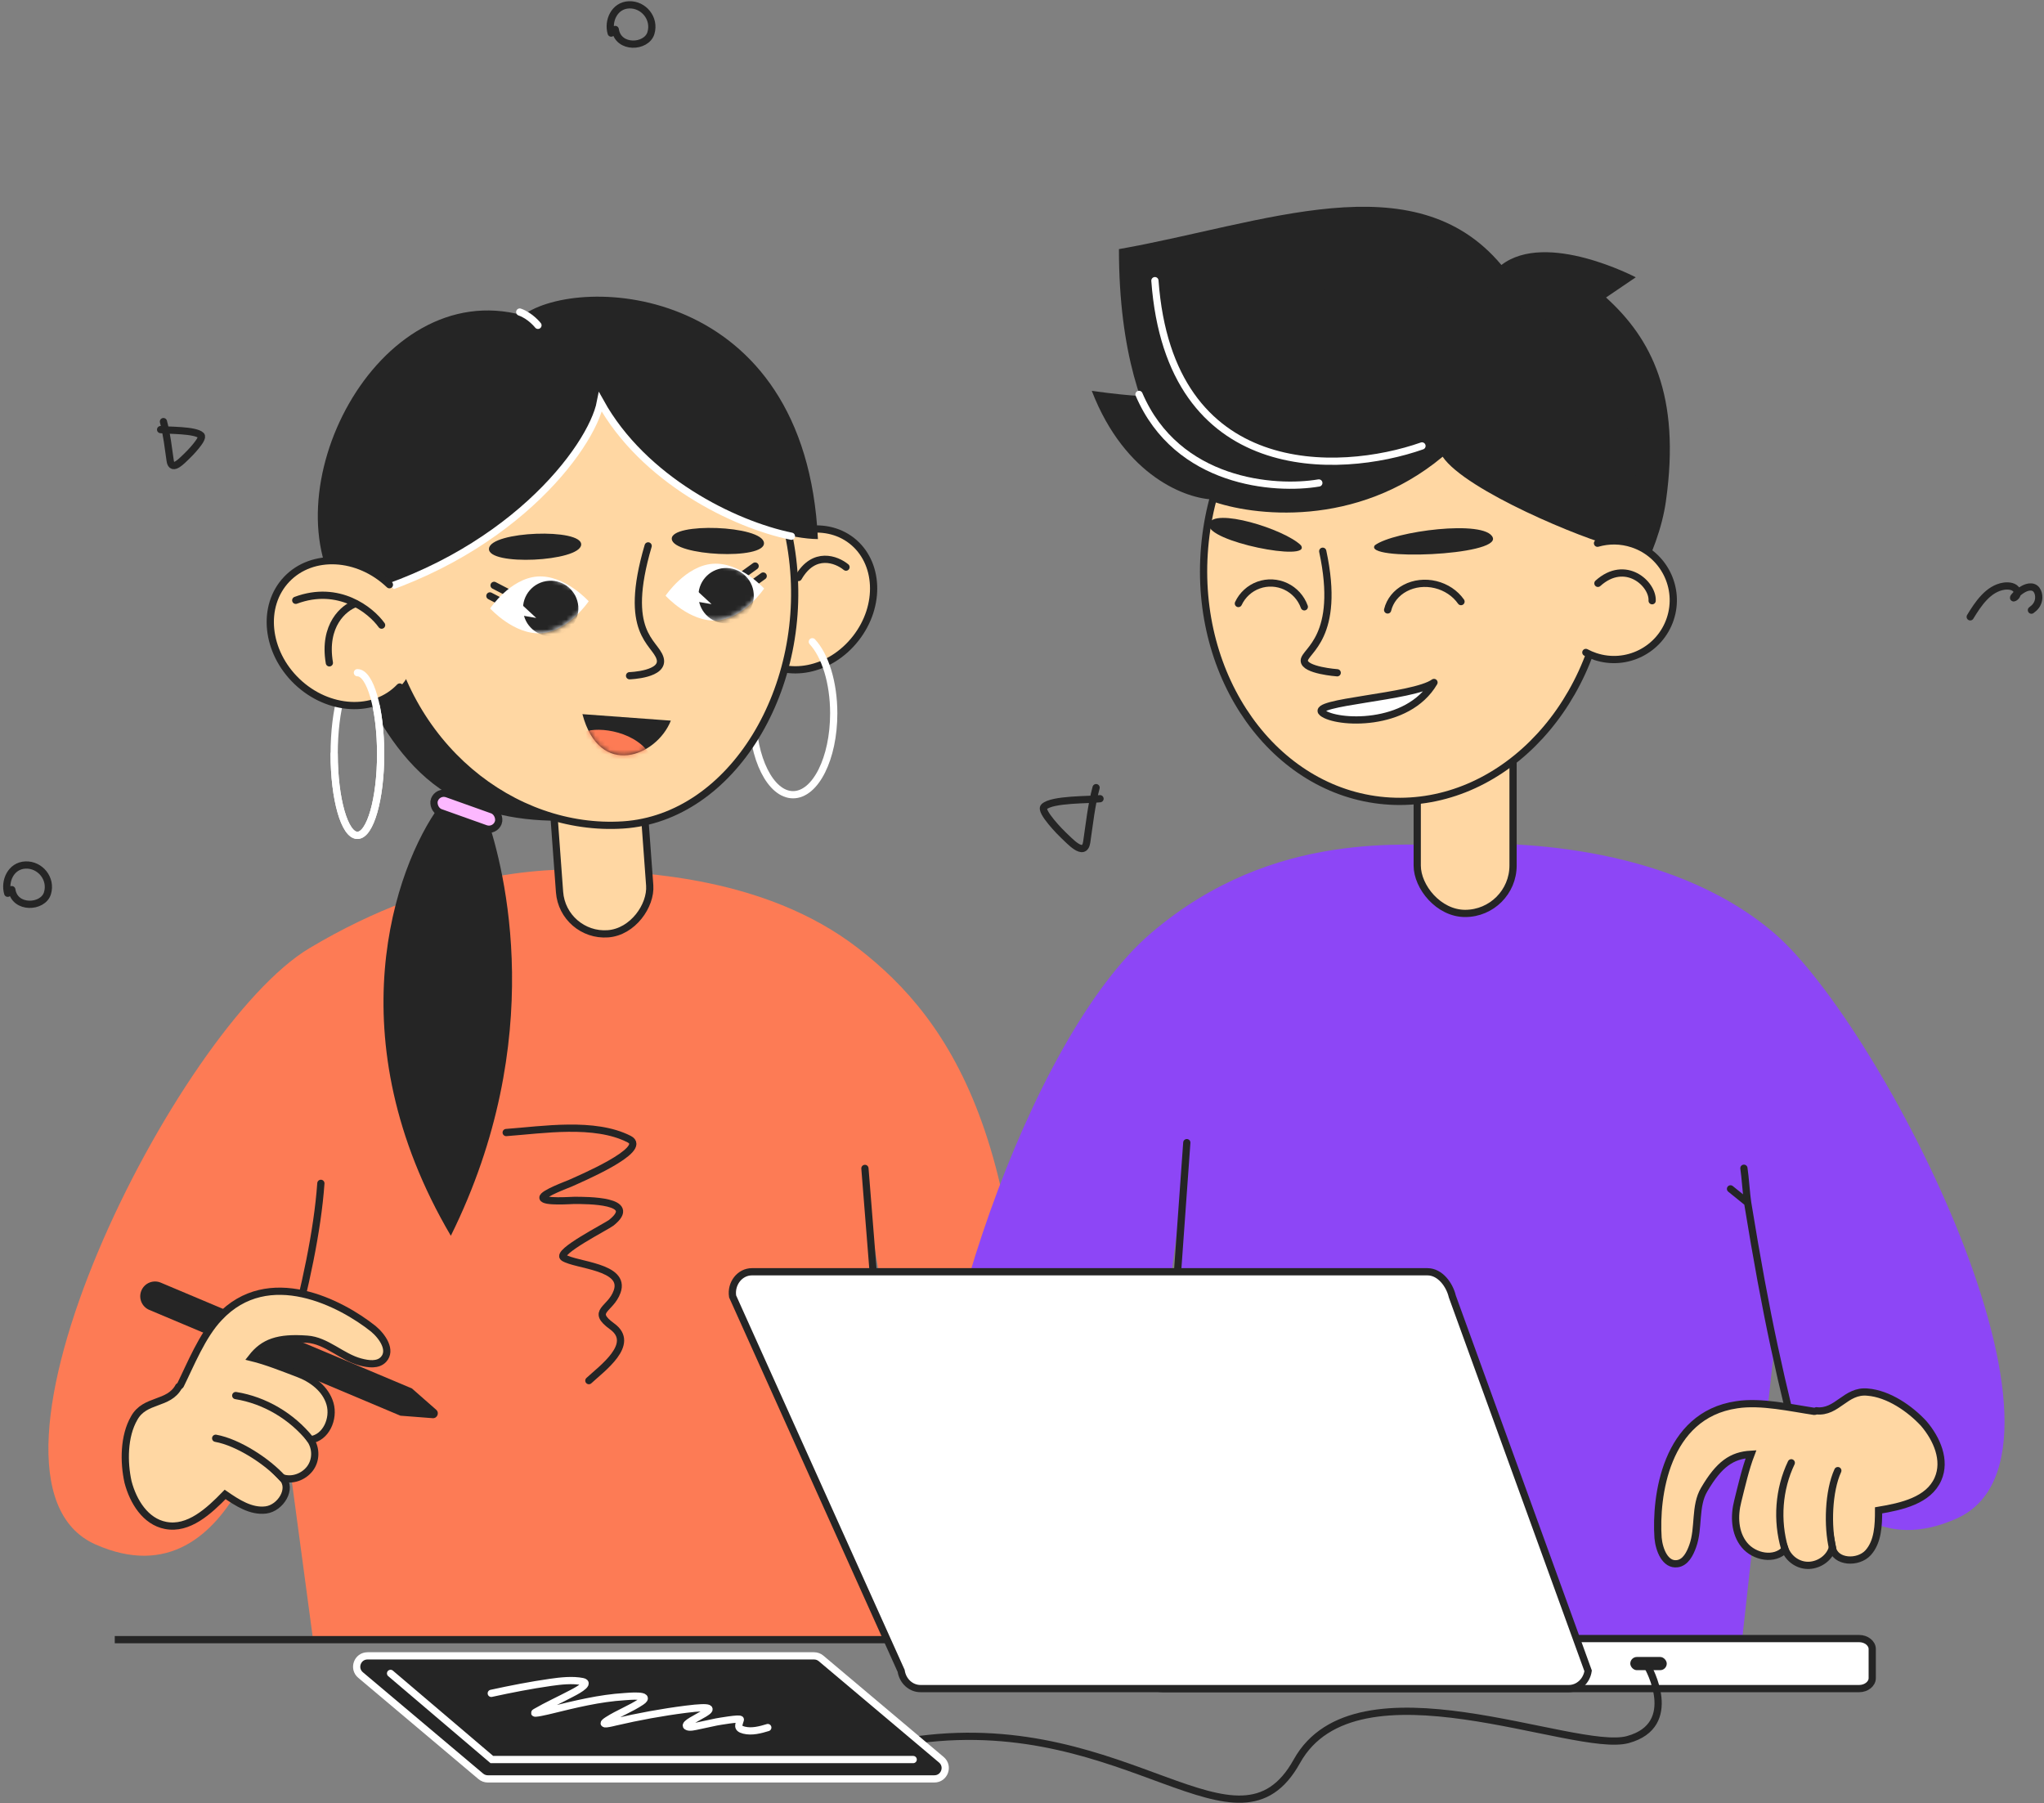
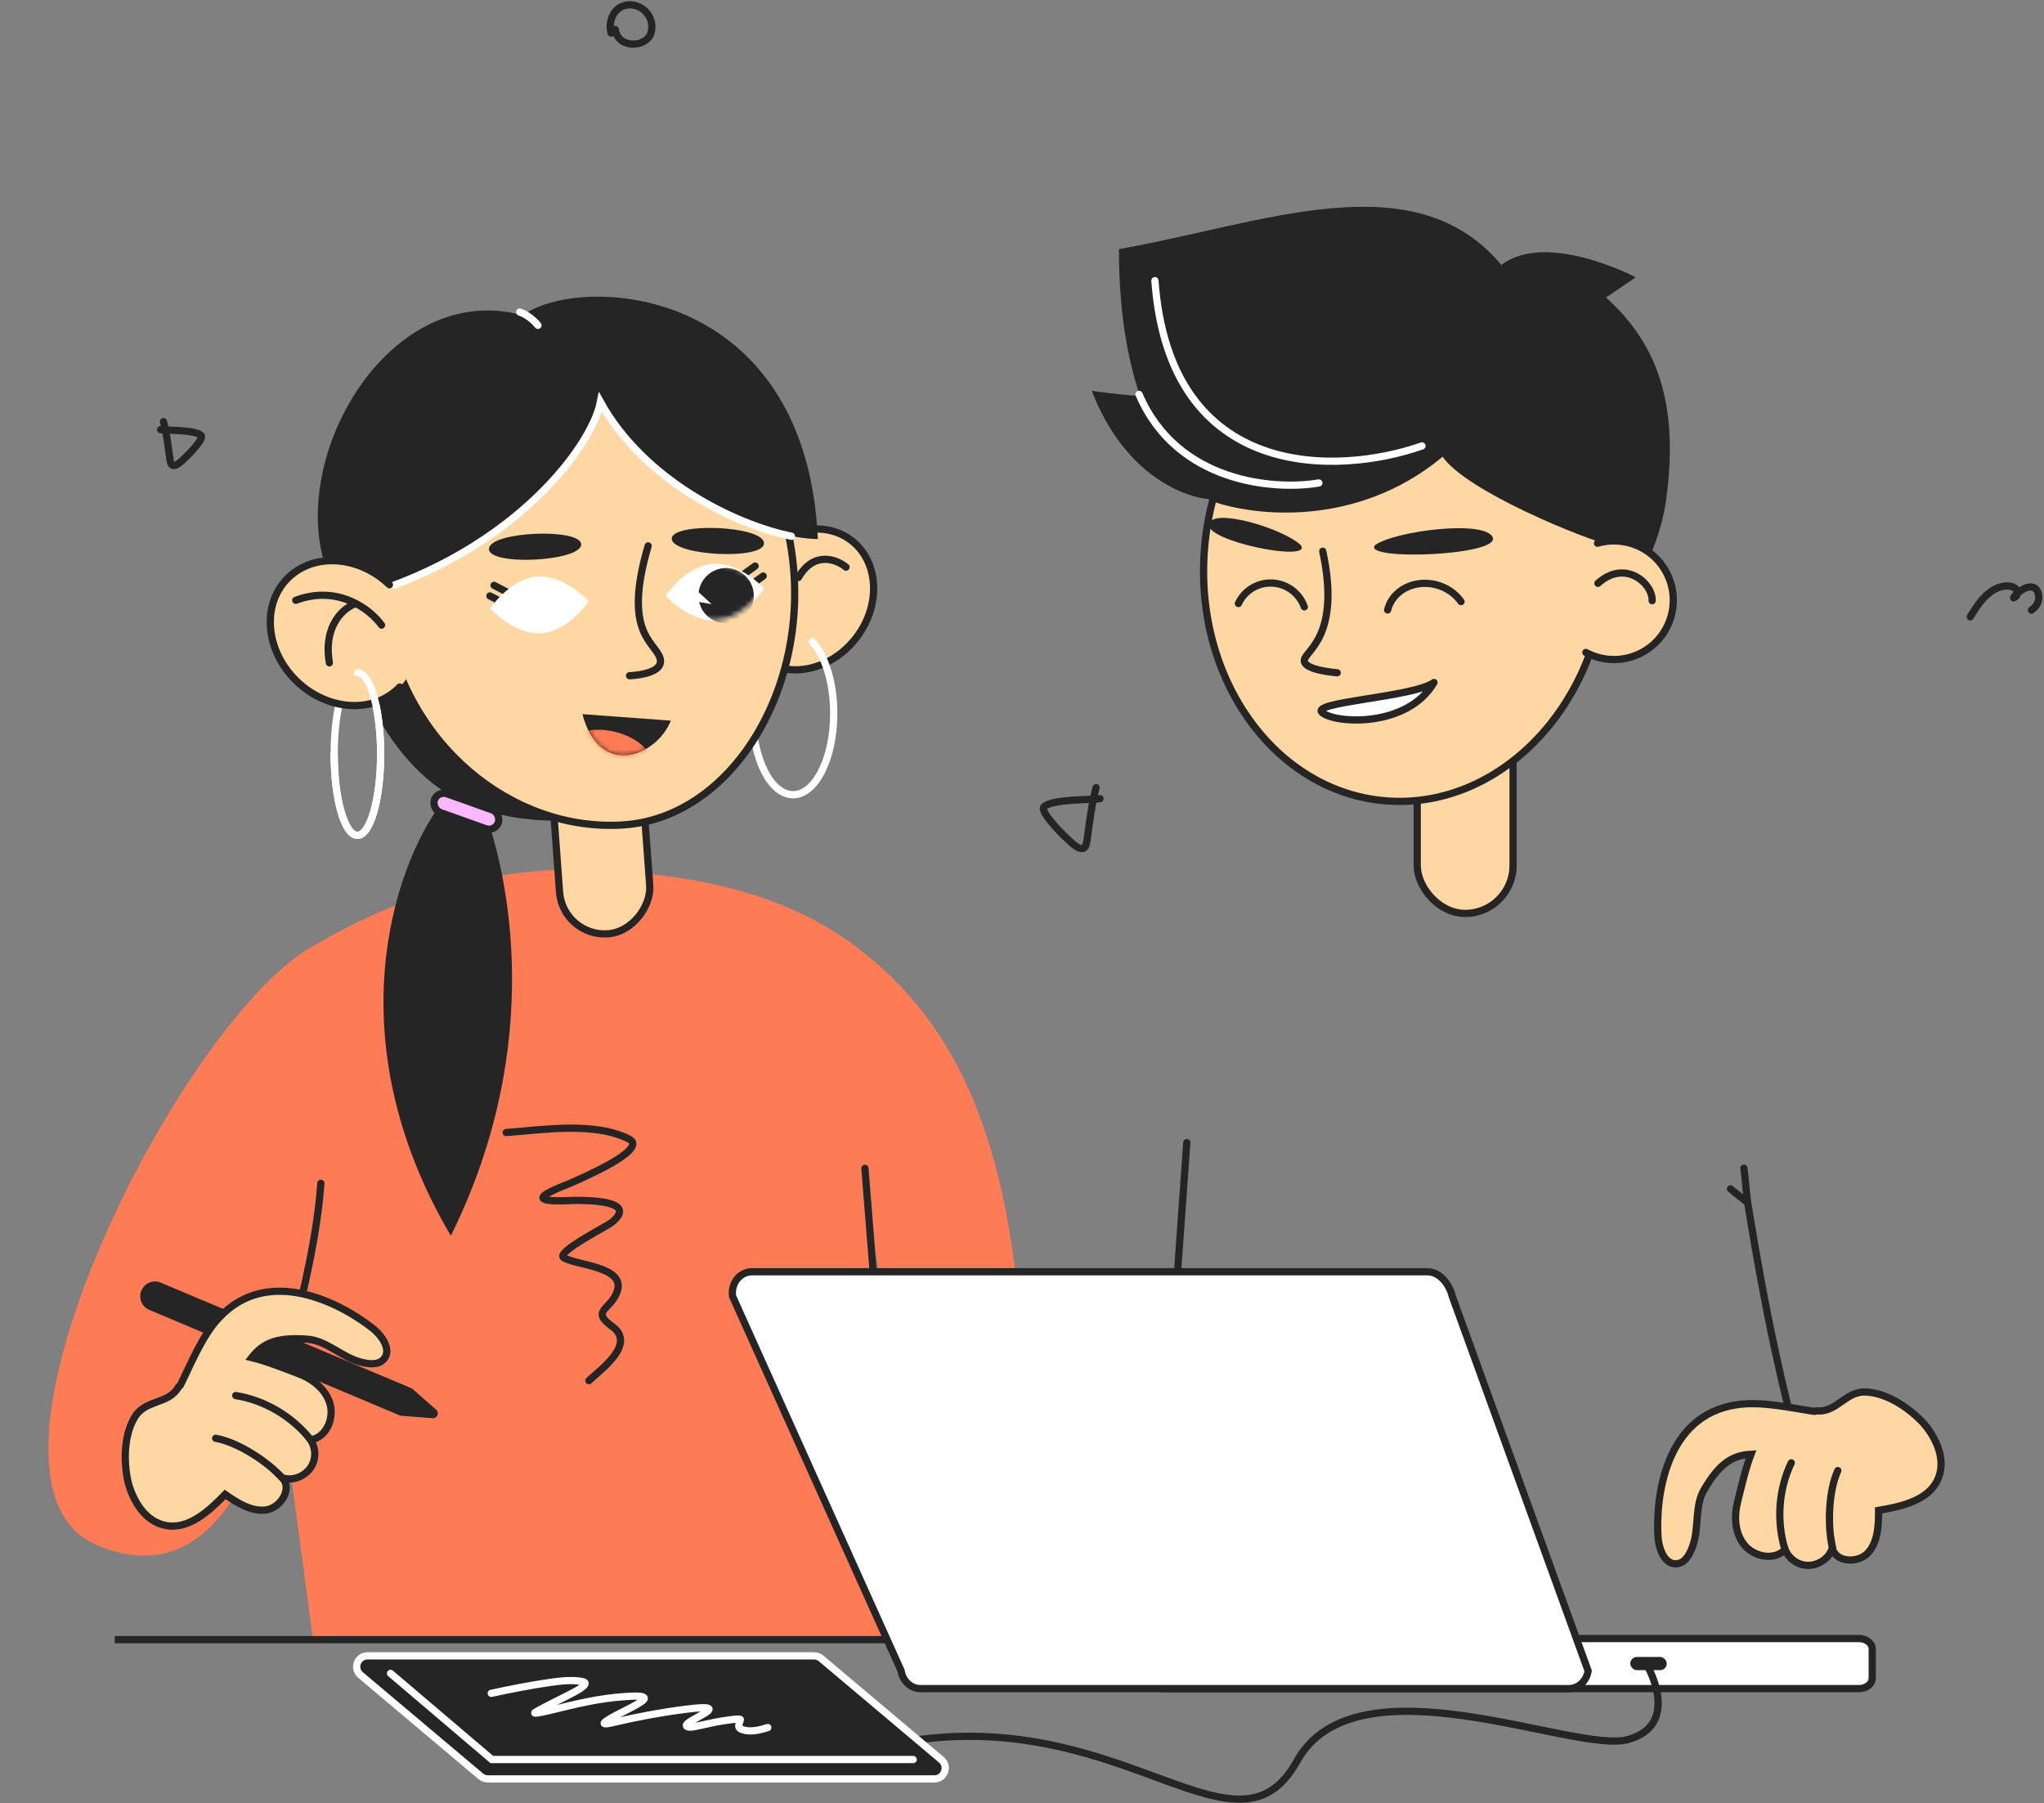
<svg xmlns="http://www.w3.org/2000/svg" width="424" height="374" viewBox="0 0 424 374" fill="none">
  <rect x="0" y="0" width="424" height="374" fill="#808080" stroke="none" />
  <path d="M123.752 180.49C132.974 181.066 158.688 181.74 177.981 196.66C197.274 211.58 215.932 238.021 211.752 316.569L190.316 310.08L180.45 253.178L187.531 340.031H64.932L57.631 285.583C57.631 285.583 49.957 333.723 19.791 320.332C-10.375 306.941 36.579 213.145 64.195 196.66C91.811 180.175 114.53 179.913 123.752 180.49Z" fill="#FD7B55" />
  <rect x="-0.694" y="0.803" width="18.759" height="35.887" rx="9.379" transform="matrix(-0.997 0.073 0.073 0.997 132.088 156.468)" fill="#FFD7A3" stroke="#252525" stroke-width="1.5" stroke-linecap="round" stroke-linejoin="round" />
  <path d="M177.515 132.41C172.192 139.221 163.29 140.897 157.659 136.496C152.029 132.096 151.505 123.052 156.828 116.242C162.151 109.432 171.053 107.756 176.683 112.156C182.313 116.556 182.838 125.6 177.515 132.41Z" fill="#FFD7A3" stroke="#252525" stroke-width="1.5" stroke-linecap="round" stroke-linejoin="round" />
  <path d="M156.078 147.968C156.078 157.285 159.854 164.837 164.512 164.837C169.171 164.837 172.947 157.285 172.947 147.968C172.947 141.543 171.15 135.956 168.507 133.108" stroke="white" stroke-width="1.5" stroke-linecap="round" />
  <path d="M175.493 117.63C173.545 116.021 168.843 114.199 165.62 119.783" stroke="#252525" stroke-width="1.5" stroke-linecap="round" stroke-linejoin="round" />
  <path d="M92.67 164.517C76.937 154.771 70.006 130.805 68.508 120.04L141.278 165.722C131.631 169.381 108.404 174.262 92.67 164.517Z" fill="#252525" />
  <path d="M164.228 114.514C166.263 128.47 163.177 142.274 156.74 152.761C150.302 163.25 140.556 170.361 129.279 171.101C106.544 172.593 83.58 154.767 79.513 126.864C75.435 98.894 91.241 73.664 114.521 70.271C137.8 66.877 160.151 86.545 164.228 114.514Z" fill="#FFD7A3" stroke="#252525" stroke-width="1.5" />
  <path d="M93.52 256.315C69.4 215.337 81.902 179.814 91.169 167.175C93.141 164.213 97.851 160.491 100.913 169.299C104.741 180.309 113.678 215.621 93.52 256.315Z" fill="#252525" />
  <rect x="90.806" y="163.958" width="14.071" height="4.125" rx="2.062" transform="rotate(19.627 90.806 163.958)" fill="#FCB8FF" stroke="#252525" stroke-width="1.5" />
  <path d="M71.177 124.658C105.335 116.106 122.722 92.912 124.561 83.392C135.062 102.332 158.908 111.719 169.667 111.814C167.158 58.651 120.058 56.822 108.466 65.4C77.989 57.046 55.196 102.811 71.177 124.658Z" fill="#252525" />
  <path d="M33.316 89.104C34.859 89.299 40.505 89.143 41.707 90.316C42.381 90.974 39.122 94.275 38.755 94.603C37.965 95.307 35.664 97.984 35.308 95.602C34.903 92.893 34.62 90.087 33.904 87.445" stroke="#252525" stroke-width="1.5" stroke-linecap="round" />
  <path d="M107.812 64.723C110.042 65.493 111.593 67.478 111.593 67.478" stroke="white" stroke-width="1.5" stroke-linecap="round" />
  <path d="M71.168 124.662C105.325 116.11 122.713 92.916 124.552 83.396C133.479 99.496 152.187 108.766 164.164 111.22" stroke="white" stroke-width="1.5" stroke-linecap="round" />
  <path d="M154.283 119.106L156.642 117.405" stroke="#252525" stroke-width="1.5" stroke-linecap="round" stroke-linejoin="round" />
  <path d="M155.955 121.177L158.314 119.477" stroke="#252525" stroke-width="1.5" stroke-linecap="round" stroke-linejoin="round" />
  <path d="M138.064 123.558C138.064 123.558 143.068 129.102 148.713 128.691C154.358 128.279 158.506 122.069 158.506 122.069C158.506 122.069 153.502 116.525 147.857 116.936C142.212 117.348 138.064 123.558 138.064 123.558Z" fill="white" />
  <mask id="mask0_2602_7228" style="mask-type:alpha" maskUnits="userSpaceOnUse" x="138" y="116" width="21" height="13">
    <path d="M138.064 123.559C138.064 123.559 143.068 129.102 148.713 128.691C154.358 128.28 158.506 122.069 158.506 122.069C158.506 122.069 153.502 116.525 147.857 116.937C142.212 117.348 138.064 123.559 138.064 123.559Z" fill="white" />
  </mask>
  <g mask="url(#mask0_2602_7228)">
    <circle cx="5.744" cy="5.744" r="5.744" transform="matrix(-0.997 0.073 0.073 0.997 155.93 117.409)" fill="#252525" />
    <path d="M147.601 125.307L143.196 121.238L142.648 124.468L147.601 125.307Z" fill="white" />
  </g>
  <path d="M105.072 122.754L102.49 121.414" stroke="#252525" stroke-width="1.5" stroke-linecap="round" stroke-linejoin="round" />
  <path d="M104.205 124.942L101.623 123.602" stroke="#252525" stroke-width="1.5" stroke-linecap="round" stroke-linejoin="round" />
  <path d="M101.673 126.201C101.673 126.201 106.678 131.745 112.323 131.334C117.968 130.922 122.116 124.712 122.116 124.712C122.116 124.712 117.111 119.168 111.466 119.579C105.821 119.991 101.673 126.201 101.673 126.201Z" fill="white" />
  <mask id="mask1_2602_7228" style="mask-type:alpha" maskUnits="userSpaceOnUse" x="101" y="119" width="22" height="13">
-     <path d="M101.673 126.2C101.673 126.2 106.678 131.744 112.323 131.333C117.968 130.921 122.116 124.711 122.116 124.711C122.116 124.711 117.111 119.167 111.466 119.578C105.821 119.99 101.673 126.2 101.673 126.2Z" fill="white" />
-   </mask>
+     </mask>
  <g mask="url(#mask1_2602_7228)">
    <circle cx="5.744" cy="5.744" r="5.744" transform="matrix(-0.997 0.073 0.073 0.997 119.539 120.051)" fill="#252525" />
    <path d="M111.234 128.172L106.828 124.103L106.281 127.333L111.234 128.172Z" fill="white" />
  </g>
  <path d="M101.431 113.791C101.732 110.145 120.845 109.489 120.556 112.996C120.267 116.504 101.131 117.436 101.431 113.791Z" fill="#252525" />
  <path d="M158.475 112.601C158.175 108.955 139.061 108.299 139.35 111.806C139.639 115.314 158.775 116.246 158.475 112.601Z" fill="#252525" />
  <path d="M130.594 140.155C130.594 140.155 137.964 139.939 136.914 136.513C135.864 133.086 129.106 131.382 134.45 113.227" stroke="#252525" stroke-width="1.5" stroke-linecap="round" stroke-linejoin="round" />
  <path d="M139.155 149.47C136.225 156.892 124.375 161.578 120.816 148.125L139.155 149.47Z" fill="#252525" />
  <mask id="mask2_2602_7228" style="mask-type:alpha" maskUnits="userSpaceOnUse" x="120" y="148" width="20" height="9">
    <path d="M139.147 149.47C136.217 156.892 124.367 161.578 120.808 148.125L139.147 149.47Z" fill="#252525" />
  </mask>
  <g mask="url(#mask2_2602_7228)">
    <path d="M120.788 152.059C122.975 150.583 131.119 151.245 134.601 156.14C138.954 162.26 117.603 157.271 120.788 152.059Z" fill="#FD7B55" />
  </g>
  <ellipse cx="74.14" cy="156.397" rx="4.82" ry="16.869" stroke="white" stroke-width="1.5" />
  <ellipse cx="13.878" cy="16.196" rx="13.878" ry="16.196" transform="matrix(-0.69 0.724 0.724 0.69 69.062 110.099)" fill="#FFD7A3" />
  <path d="M73.712 125.222C71.362 126.04 66.994 129.639 68.323 137.484" stroke="#252525" stroke-width="1.5" stroke-linecap="round" />
  <path d="M82.919 142.5C77.628 148.046 68.093 147.535 61.621 141.361C55.149 135.186 54.192 125.685 59.483 120.139C64.773 114.594 74.309 115.104 80.781 121.279" stroke="#252525" stroke-width="1.5" stroke-linecap="round" stroke-linejoin="round" />
  <path d="M69.32 156.397C69.32 165.713 71.478 173.265 74.14 173.265C76.802 173.265 78.96 165.713 78.96 156.397C78.96 147.08 76.802 139.528 74.14 139.528" stroke="white" stroke-width="1.5" stroke-linecap="round" />
  <path d="M79.157 129.661C76.941 126.559 70.277 121.185 61.349 124.511" stroke="#252525" stroke-width="1.5" stroke-linecap="round" stroke-linejoin="round" />
  <path d="M51.008 311.748C56.248 291.703 65.134 265.57 66.561 245.443" stroke="#252525" stroke-width="1.5" stroke-linecap="round" />
  <path d="M186.445 330.559L179.417 242.343" stroke="#252525" stroke-width="1.5" stroke-linecap="round" stroke-linejoin="round" />
  <path d="M23.805 340.087H319.732" stroke="#252525" stroke-width="1.5" />
-   <path d="M301.856 175.149C292.634 175.725 264.529 171.528 238.809 193.501C213.089 215.473 190.482 285.243 193.375 314.991C196.268 344.739 233 339.78 233 339.78L245.158 247.837L238.813 339.78H361.413L367.977 280.243C367.977 280.243 375.651 328.382 405.817 314.991C435.983 301.6 390.359 212.622 367.977 193.5C345.595 174.379 311.078 174.573 301.856 175.149Z" fill="#8D46F6" />
  <rect x="293.984" y="143.924" width="19.879" height="45.533" rx="9.939" fill="#FFD7A3" stroke="#252525" stroke-width="1.5" stroke-linejoin="round" />
  <path d="M311.447 54.959C293.265 33.256 262.087 46.391 232.109 51.672C232.103 94.67 252.004 103.973 252.004 103.973L253.885 124.956L317.221 150.805C317.221 150.805 342.448 126.008 345.569 103.973C348.69 81.939 342.532 70.209 333.148 61.704L339.315 57.517C339.315 57.517 320.798 47.765 311.447 54.959Z" fill="#252525" />
  <path d="M226.477 81.073C233.388 98.961 246.296 103.547 251.886 103.603L235.793 82.09C234.721 82.033 231.356 81.751 226.477 81.073Z" fill="#252525" />
  <path d="M333.069 120.643C330.744 147.826 310.146 168.046 287.282 166.089C264.419 164.133 247.555 140.708 249.881 113.526C252.207 86.343 272.805 66.123 295.668 68.079C318.531 70.036 335.395 93.461 333.069 120.643Z" fill="#FFD7A3" stroke="#252525" stroke-width="1.5" stroke-linejoin="round" />
  <path d="M299.257 94.73C281.343 109.66 259.727 107.034 251.158 103.855C242.251 54.919 284.326 54.09 314.392 63.628C344.458 73.166 341.555 114.844 335.127 113.393C328.7 111.941 304.025 101.78 299.257 94.73Z" fill="#252525" />
  <path d="M303.067 124.782C301.86 123.052 299.962 121.784 297.79 121.257C295.619 120.73 293.351 120.988 291.486 121.974C289.621 122.959 288.311 124.591 287.845 126.512" stroke="#252525" stroke-width="1.5" stroke-linecap="round" stroke-linejoin="round" />
  <path d="M294.971 92.492C277.784 98.526 242.641 100.117 239.57 58.21" stroke="white" stroke-width="1.5" stroke-linecap="round" />
  <path d="M273.574 100.173C264.431 101.727 244.171 100.228 236.273 81.798" stroke="white" stroke-width="1.5" stroke-linecap="round" />
  <path d="M270.562 125.863C269.894 124.003 268.519 122.483 266.74 121.638C264.961 120.792 262.923 120.69 261.075 121.353C259.227 122.017 257.72 123.392 256.886 125.177" stroke="#252525" stroke-width="1.5" stroke-linecap="round" stroke-linejoin="round" />
  <path d="M274.313 147.844C277.171 150.13 291.977 150.93 297.464 141.556C293.151 144.664 271.455 145.557 274.313 147.844Z" fill="white" />
  <path d="M274.313 147.844C277.171 150.13 291.977 150.93 297.464 141.556C293.151 144.664 271.455 145.557 274.313 147.844Z" stroke="#252525" stroke-width="1.5" stroke-linecap="round" stroke-linejoin="round" />
  <circle cx="12.302" cy="12.302" r="12.302" transform="matrix(-0.949 -0.314 -0.314 0.949 350.344 116.684)" fill="#FFD7A3" />
  <path d="M331.381 112.674C333.688 112.005 336.213 112.003 338.666 112.816C345.115 114.952 348.612 121.913 346.475 128.362C344.339 134.812 337.378 138.308 330.929 136.172C330.238 135.943 329.581 135.659 328.962 135.326" stroke="#252525" stroke-width="1.5" stroke-linecap="round" stroke-linejoin="round" />
  <path d="M285.202 113.091C289.144 110.16 308.109 107.703 309.65 111.478C311.191 115.253 282.575 116.366 285.202 113.091Z" fill="#252525" />
  <path d="M269.861 113.109C266.483 109.741 251.554 105.132 250.794 108.716C250.034 112.3 272.264 116.669 269.861 113.109Z" fill="#252525" />
  <path d="M274.383 114.335C278.235 132.236 270.575 134.981 270.554 137.017C270.533 139.053 277.386 139.543 277.386 139.543" stroke="#252525" stroke-width="1.5" stroke-linecap="round" stroke-linejoin="round" />
  <path d="M342.714 124.599C342.905 121.097 337.164 115.857 331.464 120.993" stroke="#252525" stroke-width="1.5" stroke-linecap="round" stroke-linejoin="round" />
  <path d="M361.751 242.309C362.015 243.971 362.274 247.898 362.528 249.462M374.594 306.405C369.354 286.361 366.427 273.398 362.528 249.462M362.528 249.462L358.97 246.588" stroke="#252525" stroke-width="1.5" stroke-linecap="round" />
  <path d="M241.072 339.864H385.663C387.139 339.864 388.368 340.849 388.368 342.031V348.072C388.368 349.253 387.139 350.238 385.663 350.238H241.072C239.597 350.238 238.367 349.253 238.367 348.072V342.031C238.367 340.849 239.597 339.864 241.072 339.864Z" fill="white" stroke="#252525" stroke-width="1.5" stroke-miterlimit="10" stroke-linecap="round" />
  <path d="M238.812 339.881L246.186 237" stroke="#252525" stroke-width="1.5" stroke-linecap="round" stroke-linejoin="round" />
  <path d="M325.429 350.237H190.939C188.95 350.237 187.254 348.685 186.931 346.564L151.97 268.893C151.559 266.218 153.468 263.782 155.977 263.782H296.099C298.752 263.782 300.698 266.506 301.259 268.893L329.436 346.564C329.109 348.685 327.417 350.237 325.429 350.237Z" fill="white" stroke="#252525" stroke-width="1.5" />
  <path d="M376.34 292.736C371.663 292.052 365.274 290.569 360.255 291.367C345.425 293.534 343.372 310.531 343.942 318.972C344.17 321.481 345.425 324.675 347.935 324.333C349.646 324.105 350.559 322.28 351.129 320.683C352.498 316.919 351.471 312.356 353.525 308.934C356.605 303.687 359.228 301.862 363.221 301.633C362.08 304.599 361.282 308.135 360.483 311.329C359.685 314.409 359.799 317.945 361.852 320.455C363.905 322.964 368.126 323.763 370.294 321.367C371.092 323.421 373.146 324.789 375.313 324.675C377.48 324.561 379.534 323.078 380.104 321.025C380.675 324.105 385.466 324.333 387.519 322.052C389.572 319.77 389.686 316.348 389.686 313.268C394.478 312.47 400.067 311.215 402.007 306.766C403.718 302.888 401.778 298.439 399.041 295.246C396.189 292.166 391.74 289.086 387.405 288.744C382.842 288.287 381.131 293.078 376.796 292.622C376.454 292.736 376.454 292.736 376.34 292.736Z" fill="#FFD7A3" stroke="#252525" stroke-width="1.5" stroke-miterlimit="10" />
  <path d="M371.577 303.407C368.954 308.882 368.497 315.384 370.208 321.202L371.577 303.407Z" fill="#FFD7A3" />
  <path d="M371.577 303.407C368.954 308.882 368.497 315.384 370.208 321.202" stroke="#252525" stroke-width="1.5" stroke-miterlimit="10" stroke-linecap="round" />
  <path d="M381.23 305.026C379.274 309.288 379.05 316.607 380.156 321.202" stroke="#252525" stroke-width="1.5" stroke-miterlimit="10" stroke-linecap="round" />
  <path d="M33.35 266.04C31.789 265.382 29.99 266.115 29.333 267.676C28.675 269.237 29.408 271.036 30.969 271.693L83.063 293.636L89.743 294.151C90.701 294.225 91.201 293.036 90.479 292.402L85.444 287.982L33.35 266.04Z" fill="#252525" />
  <path d="M37.423 287.302C39.523 283.068 41.941 276.972 45.456 273.3C55.681 262.343 70.823 270.333 77.437 275.608C79.37 277.224 81.281 280.074 79.571 281.943C78.409 283.219 76.389 282.93 74.752 282.49C70.878 281.472 67.711 278.03 63.729 277.77C57.662 277.314 54.667 278.432 52.207 281.584C55.294 282.335 58.656 283.692 61.736 284.854C64.723 285.951 67.565 288.058 68.459 291.175C69.352 294.292 67.606 298.217 64.402 298.634C65.635 300.46 65.592 302.927 64.264 304.644C62.936 306.361 60.548 307.205 58.535 306.504C60.742 308.727 58.202 312.796 55.157 313.185C52.112 313.574 49.234 311.719 46.702 309.965C43.318 313.449 39.104 317.33 34.342 316.391C30.18 315.589 27.627 311.462 26.56 307.393C25.652 303.295 25.653 297.884 27.84 294.126C30.063 290.115 34.976 291.436 37.069 287.612C37.358 287.396 37.358 287.396 37.423 287.302Z" fill="#FFD7A3" stroke="#252525" stroke-width="1.5" stroke-miterlimit="10" />
  <path d="M48.901 289.46C54.897 290.42 60.501 293.747 64.309 298.466L48.901 289.46Z" fill="#FFD7A3" />
  <path d="M48.901 289.46C54.897 290.42 60.501 293.747 64.309 298.466" stroke="#252525" stroke-width="1.5" stroke-miterlimit="10" stroke-linecap="round" />
  <path d="M44.738 298.32C49.356 299.139 55.5 303.122 58.648 306.648" stroke="#252525" stroke-width="1.5" stroke-miterlimit="10" stroke-linecap="round" />
  <path d="M190.609 360.816C234.204 355.139 256.711 387.464 269.014 365.318C281.317 343.172 326.594 363.842 337.666 360.816C348.739 357.79 341.823 345.71 341.823 345.71" stroke="#252525" stroke-width="1.5" stroke-linecap="round" />
  <path d="M74.79 347.42C73.185 346.068 74.141 343.449 76.24 343.449H168.873C169.404 343.449 169.917 343.637 170.323 343.979L195.27 364.998C196.875 366.35 195.918 368.969 193.82 368.969H101.187C100.656 368.969 100.143 368.781 99.737 368.439L74.79 347.42Z" fill="#252525" stroke="white" stroke-width="1.5" />
  <path d="M81.016 347.085L102.026 364.954H189.429" stroke="white" stroke-width="1.5" stroke-linecap="round" />
  <path d="M101.906 351.225C105.972 350.339 110.073 349.535 114.194 348.947C116.274 348.65 118.752 348.365 120.841 348.783C122.779 349.17 118.844 351.102 118.53 351.268C116.07 352.572 113.504 353.728 111.094 355.123C110.001 355.756 114.13 354.745 114.194 354.729C119.274 353.485 124.35 352.222 129.591 351.904C130.253 351.863 135.399 351.352 133.03 352.944C130.814 354.434 128.264 355.357 126.021 356.81C123.987 358.127 127.023 357.314 127.686 357.16C132.506 356.04 137.373 355.145 142.284 354.521C153.636 353.079 141.114 357.083 142.47 358.069C142.974 358.436 144.219 358.083 144.704 357.993C146.01 357.748 147.297 357.408 148.603 357.16C148.995 357.086 153.683 356.264 153.575 356.678C153.298 357.734 152.733 358.452 154.33 358.858C155.946 359.268 157.725 358.796 159.269 358.321" stroke="white" stroke-width="1.5" stroke-linecap="round" />
  <path d="M105 234.904C112.52 234.359 123.316 232.592 130.51 236.272C134.761 238.447 119.855 244.697 118.268 245.435C117.846 245.631 112.491 247.581 112.624 248.44C112.774 249.418 118.463 248.978 119.099 248.978C121.777 248.978 132.679 248.935 126.796 253.621C125.852 254.372 115.208 259.748 116.924 260.853C119.45 262.48 129.884 262.648 128.017 267.89C126.646 271.739 122.433 271.819 126.991 275.123C132.002 278.756 124.813 283.88 122.153 286.363" stroke="#252525" stroke-width="1.5" stroke-linecap="round" />
  <rect x="338.18" y="343.68" width="7.565" height="2.739" rx="1.37" fill="#252525" />
  <path d="M408.695 127.94C410.286 125.334 412.407 122.07 415.692 121.582C416.61 121.446 417.987 121.555 418.403 122.563C418.617 123.082 418.334 123.692 417.863 123.951C417.328 124.245 418.169 123.344 418.204 123.312C419.017 122.572 420.174 121.675 421.345 121.747C422.666 121.829 423.067 123.334 422.865 124.425C422.688 125.385 422.14 126.015 421.389 126.552" stroke="#252525" stroke-width="1.5" stroke-linecap="round" />
-   <path d="M2.448 184.525C3.041 188.607 8.921 188.303 9.843 185.272C10.765 182.242 8.316 179.284 5.282 179.416C2.247 179.548 0.865 182.771 1.6 185.274" stroke="#252525" stroke-width="1.5" stroke-linecap="round" />
  <path d="M127.628 6.114C128.221 10.196 134.101 9.891 135.023 6.861C135.945 3.831 133.496 0.873 130.462 1.004C127.427 1.136 126.044 4.36 126.78 6.862" stroke="#252525" stroke-width="1.5" stroke-linecap="round" />
  <path d="M228.184 165.664C226.048 165.934 218.229 165.718 216.565 167.342C215.632 168.252 220.145 172.824 220.653 173.278C221.746 174.253 224.933 177.959 225.426 174.661C225.987 170.911 226.378 167.025 227.369 163.367" stroke="#252525" stroke-width="1.5" stroke-linecap="round" />
</svg>